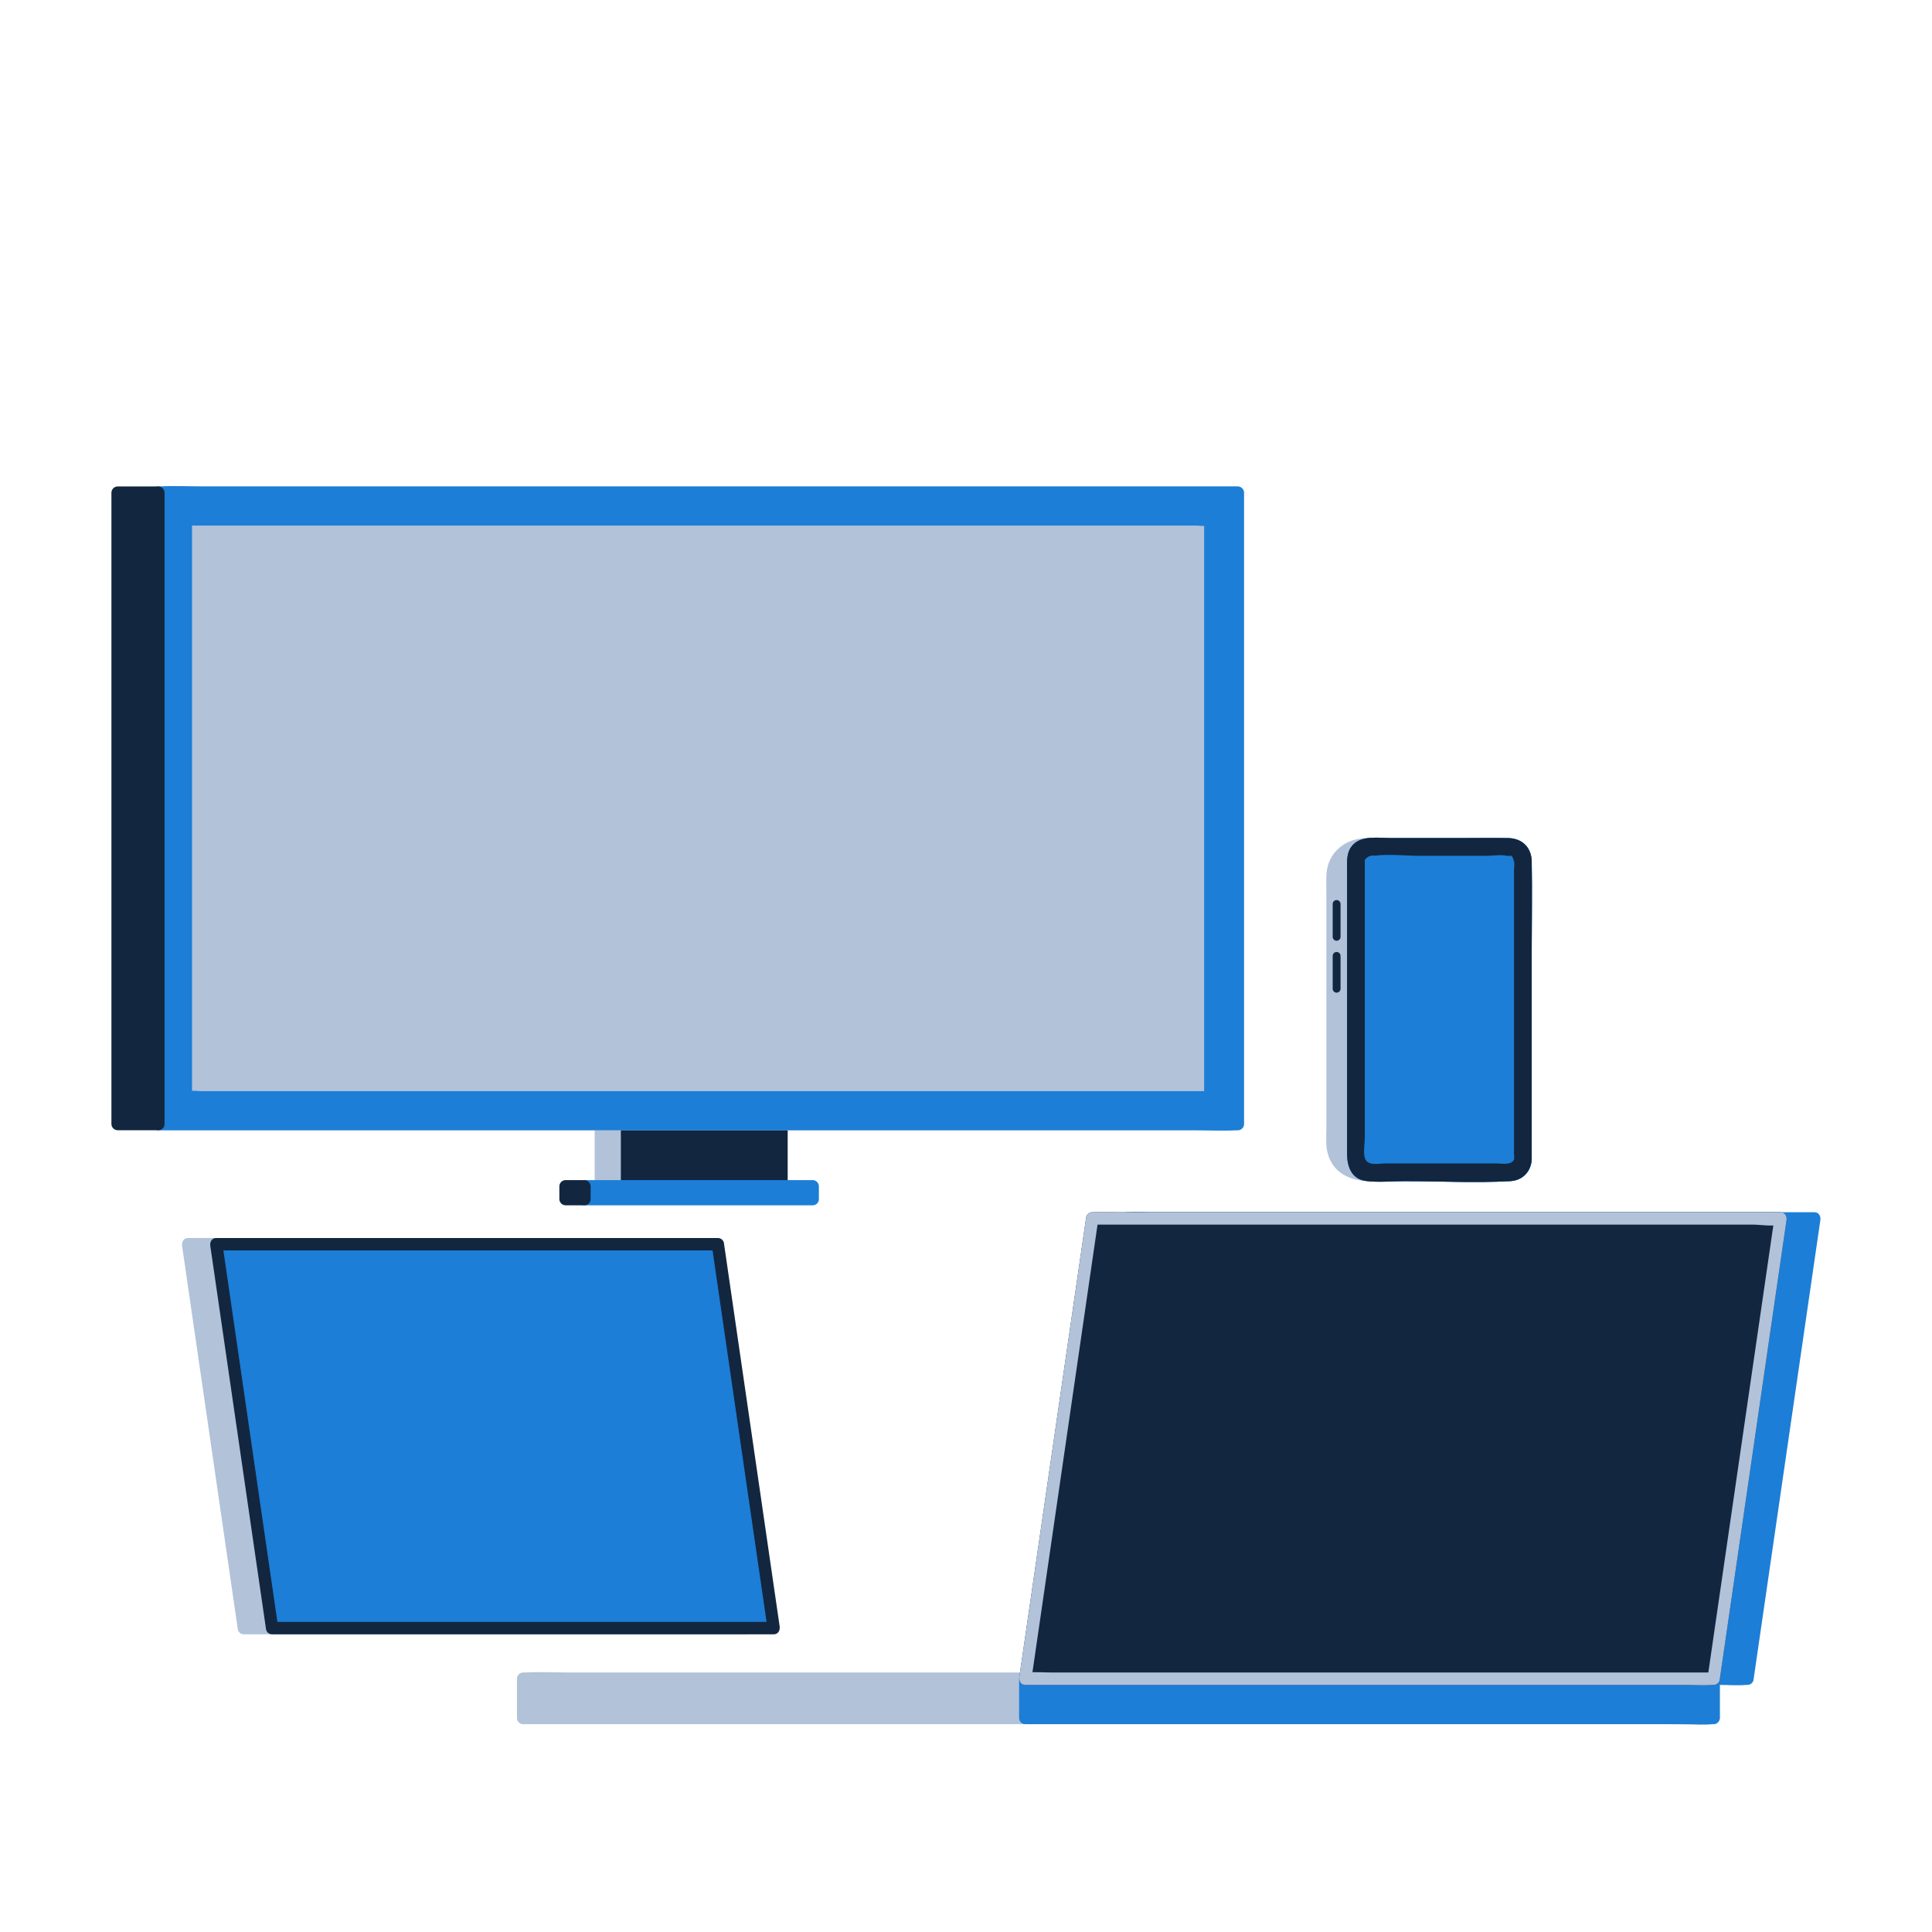
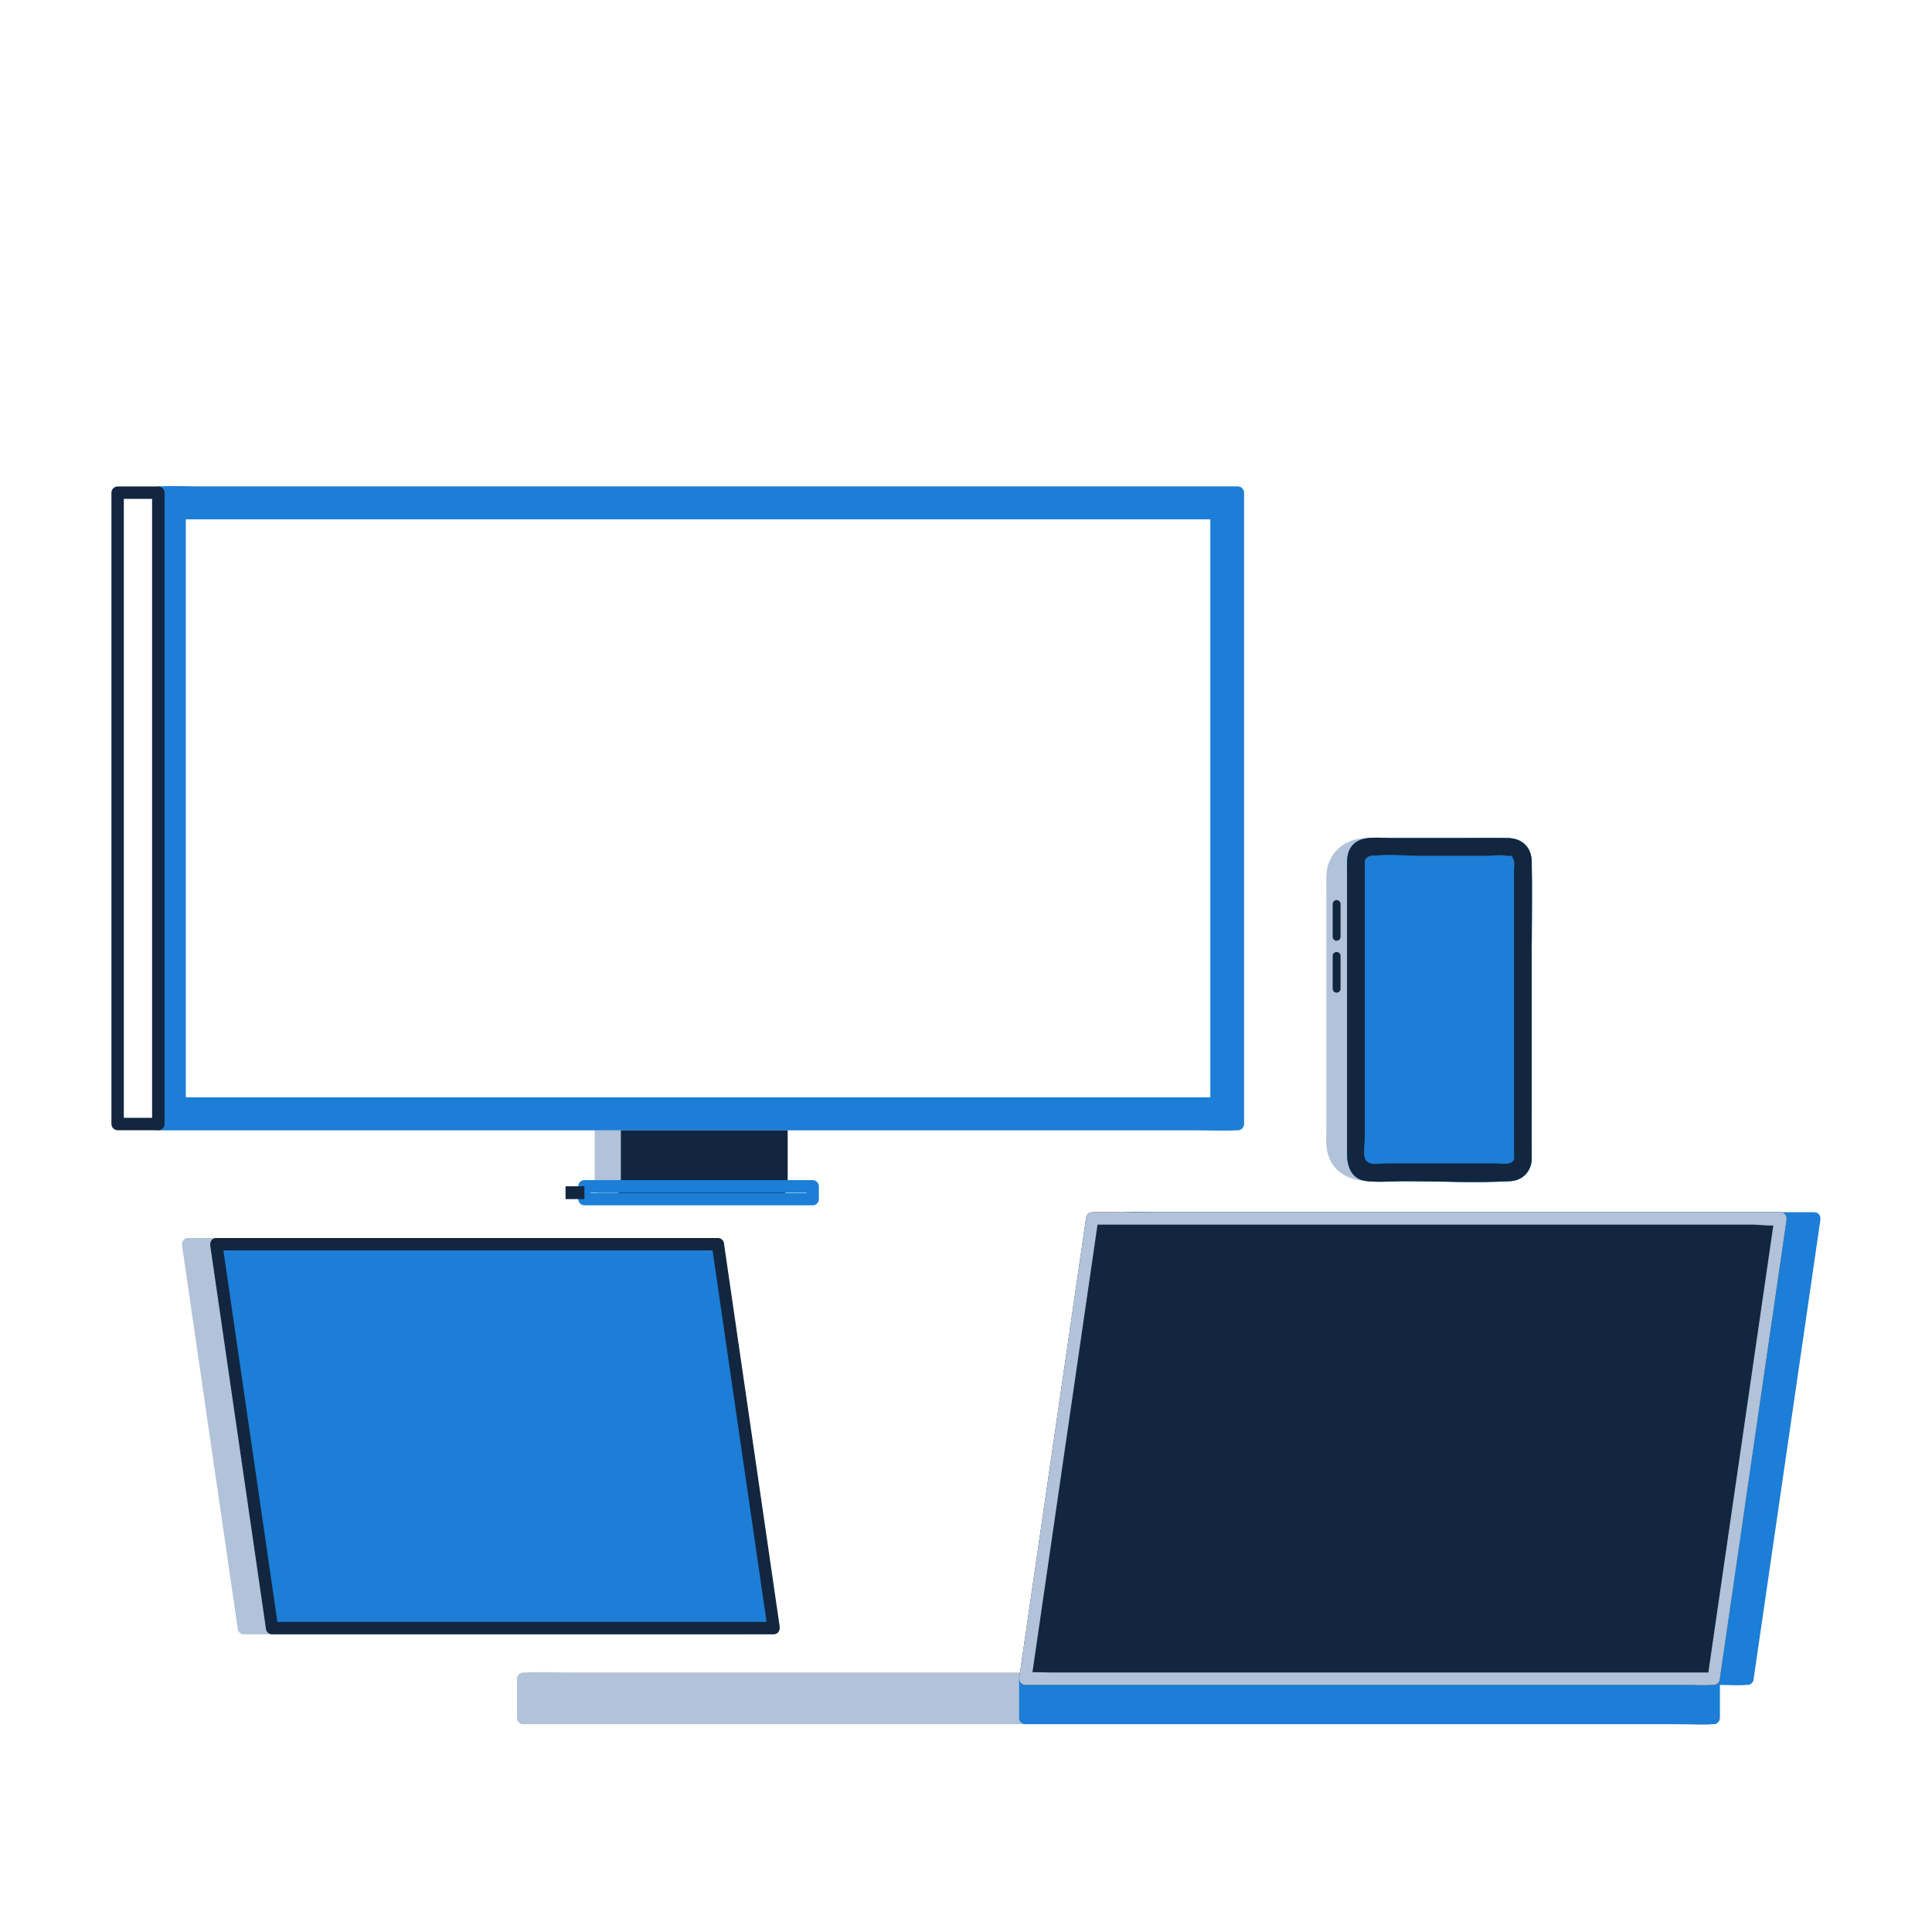
<svg xmlns="http://www.w3.org/2000/svg" width="1000" height="1000" viewBox="0 0 1000 1000" fill="none">
  <path d="M318.152 581.8H404.496V614.857H318.152V581.8Z" fill="#12263F" />
  <path d="M404.496 611.651H318.152L321.358 614.857V581.8L318.152 585.006H404.496L401.29 581.8V614.857C401.29 618.983 407.703 618.99 407.703 614.857V581.8C407.691 580.953 407.349 580.145 406.75 579.546C406.152 578.947 405.343 578.606 404.496 578.594H318.152C317.305 578.606 316.497 578.947 315.898 579.546C315.299 580.145 314.958 580.953 314.946 581.8V614.857C314.958 615.703 315.299 616.512 315.898 617.111C316.497 617.709 317.305 618.051 318.152 618.063H404.496C408.622 618.064 408.629 611.651 404.496 611.651Z" fill="#12263F" />
  <path d="M311.012 581.8H318.152V614.857H311.012V581.8Z" fill="#B1C2D9" />
  <path d="M318.152 611.651H311.012L314.219 614.857V581.8L311.012 585.006H318.152L314.946 581.8V614.857C314.946 618.983 321.358 618.99 321.358 614.857V581.8C321.346 580.953 321.004 580.145 320.406 579.546C319.807 578.947 318.998 578.606 318.152 578.594H311.012C310.166 578.606 309.357 578.947 308.759 579.546C308.16 580.145 307.818 580.953 307.806 581.8V614.857C307.818 615.703 308.16 616.512 308.759 617.111C309.357 617.709 310.166 618.051 311.012 618.063H318.152C322.278 618.064 322.285 611.651 318.152 611.651Z" fill="#B1C2D9" />
-   <path d="M302.494 614.021H420.644V620.654H302.494V614.021Z" fill="#1C7ED6" />
  <path d="M420.644 617.448H302.494L305.7 620.654V614.021L302.494 617.227H420.644L417.437 614.021V620.654C417.437 624.781 423.85 624.787 423.85 620.654V614.021C423.838 613.174 423.496 612.366 422.897 611.767C422.299 611.168 421.49 610.826 420.644 610.814H302.494C301.647 610.826 300.838 611.168 300.24 611.767C299.641 612.366 299.299 613.174 299.287 614.021V620.654C299.299 621.501 299.641 622.31 300.24 622.908C300.838 623.507 301.647 623.849 302.494 623.861H420.644C424.77 623.861 424.777 617.448 420.644 617.448Z" fill="#1C7ED6" />
  <path d="M292.725 614.021H302.494V620.654H292.725V614.021Z" fill="#12263F" />
-   <path d="M302.494 617.448H292.725L295.931 620.654V614.021L292.725 617.227H302.494L299.288 614.021V620.654C299.288 624.781 305.701 624.787 305.701 620.654V614.021C305.689 613.174 305.347 612.366 304.748 611.767C304.149 611.168 303.341 610.826 302.494 610.814H292.725C291.878 610.826 291.07 611.168 290.471 611.767C289.872 612.366 289.531 613.174 289.519 614.021V620.654C289.531 621.501 289.872 622.31 290.471 622.908C291.07 623.507 291.878 623.849 292.725 623.861H302.494C306.62 623.861 306.627 617.448 302.494 617.448Z" fill="#12263F" />
-   <path d="M81.96 254.998H640.688V581.8H81.96V254.998Z" fill="#B1C2D9" />
+   <path d="M81.96 254.998V581.8H81.96V254.998Z" fill="#B1C2D9" />
  <path d="M640.688 578.594H90.391C88.067 578.594 85.185 578.129 82.898 578.594C82.586 578.623 82.272 578.623 81.96 578.594L85.166 581.8V254.998L81.96 258.204H632.256C634.58 258.204 637.463 258.669 639.75 258.204C640.062 258.175 640.376 258.175 640.688 258.204L637.481 254.998V581.8C637.481 585.926 643.894 585.933 643.894 581.8V254.998C643.882 254.151 643.54 253.343 642.941 252.744C642.343 252.145 641.534 251.804 640.688 251.791H104.726C97.498 251.791 90.117 251.36 82.898 251.791C82.588 251.81 82.271 251.791 81.96 251.791C81.114 251.804 80.305 252.145 79.706 252.744C79.108 253.343 78.766 254.151 78.754 254.998V581.8C78.766 582.647 79.108 583.455 79.706 584.054C80.305 584.653 81.114 584.994 81.96 585.006H617.921C625.15 585.006 632.531 585.438 639.75 585.006C640.06 584.988 640.377 585.006 640.688 585.006C644.814 585.007 644.82 578.594 640.688 578.594Z" fill="#B1C2D9" />
  <path d="M81.96 254.998V581.8H640.687V254.998H81.96ZM626.467 567.988H96.18V268.81H626.467L626.467 567.988Z" fill="#1C7ED6" />
  <path d="M78.754 254.998V581.8C78.766 582.647 79.108 583.455 79.706 584.054C80.305 584.653 81.114 584.994 81.96 585.006H617.921C625.15 585.006 632.53 585.438 639.75 585.006C640.06 584.988 640.377 585.006 640.688 585.006C641.534 584.994 642.343 584.653 642.941 584.054C643.54 583.455 643.882 582.647 643.894 581.8V254.998C643.882 254.151 643.54 253.343 642.941 252.744C642.343 252.145 641.534 251.803 640.688 251.791H104.726C97.498 251.791 90.117 251.36 82.898 251.791C82.588 251.81 82.271 251.791 81.96 251.791C77.834 251.791 77.827 258.204 81.96 258.204H632.256C634.58 258.204 637.462 258.669 639.75 258.204C640.062 258.175 640.376 258.175 640.688 258.204L637.481 254.998V581.8L640.688 578.594H90.391C88.067 578.594 85.185 578.129 82.898 578.594C82.586 578.623 82.272 578.623 81.96 578.594L85.166 581.8V254.998C85.166 250.872 78.754 250.865 78.754 254.998Z" fill="#1C7ED6" />
-   <path d="M626.467 564.782H104.217C102.024 564.782 99.225 564.312 97.073 564.782C96.776 564.812 96.477 564.812 96.181 564.782L99.387 567.989V268.81L96.181 272.017H618.431C620.624 272.017 623.422 272.487 625.575 272.017C625.872 271.987 626.171 271.987 626.467 272.017L623.261 268.81V567.989C623.261 572.115 629.673 572.122 629.673 567.989V268.81C629.661 267.964 629.32 267.155 628.721 266.556C628.122 265.958 627.314 265.616 626.467 265.604H117.885C110.998 265.604 103.951 265.172 97.073 265.604C96.778 265.622 96.476 265.604 96.181 265.604C95.334 265.616 94.525 265.958 93.927 266.556C93.328 267.155 92.986 267.964 92.974 268.81V567.989C92.986 568.835 93.328 569.644 93.927 570.242C94.525 570.841 95.334 571.183 96.181 571.195H604.763C611.65 571.195 618.697 571.627 625.575 571.195C625.87 571.176 626.172 571.195 626.467 571.195C630.593 571.195 630.6 564.782 626.467 564.782Z" fill="#1C7ED6" />
-   <path d="M60.876 254.998H81.96V581.8H60.876V254.998Z" fill="#12263F" />
  <path d="M81.96 578.594H60.876L64.082 581.8V254.998L60.876 258.204H81.96L78.754 254.998V581.8C78.754 585.926 85.166 585.933 85.166 581.8V254.998C85.154 254.151 84.812 253.343 84.214 252.744C83.615 252.145 82.806 251.804 81.96 251.792H60.876C60.03 251.804 59.221 252.145 58.622 252.744C58.024 253.343 57.682 254.151 57.67 254.998V581.8C57.682 582.647 58.024 583.455 58.622 584.054C59.221 584.653 60.03 584.994 60.876 585.006H81.96C86.086 585.007 86.093 578.594 81.96 578.594Z" fill="#12263F" />
  <path d="M773.374 435.396H705.967C696.121 435.396 688.139 443.378 688.139 453.224V591.925C688.139 601.772 696.121 609.754 705.967 609.754H773.374C783.22 609.754 791.202 601.772 791.202 591.925V453.224C791.202 443.378 783.22 435.396 773.374 435.396Z" fill="#B1C2D9" />
  <path d="M773.374 608.151H724.331C718.253 608.151 712.118 608.395 706.044 608.151C695.425 607.725 689.742 599.491 689.742 589.611V459.35C689.742 453.192 689.44 447.193 694.042 442.22C699.894 435.897 708.38 436.999 716.13 436.999H747.05C755.158 436.999 763.266 436.955 771.374 436.999C781.523 437.053 789.303 443.193 789.599 453.819C789.967 467.034 789.599 480.313 789.599 493.532V557.432C789.599 568.888 790.064 580.453 789.599 591.902C789.529 596.186 787.798 600.275 784.771 603.307C781.744 606.339 777.657 608.076 773.373 608.152C771.317 608.231 771.307 611.438 773.373 611.358C784.621 610.925 792.671 602.339 792.805 591.177C792.867 586.032 792.805 580.883 792.805 575.738V457.512C792.805 450.846 792.175 444.563 787.105 439.492C780.966 433.352 773.224 433.792 765.319 433.792C746.03 433.792 726.737 433.672 707.449 433.792C696.085 433.864 686.908 441.462 686.535 453.224C686.423 456.766 686.535 460.329 686.535 463.872V583.676C686.535 588.025 686.077 592.855 687.241 597.086C690.055 607.319 699.223 611.357 708.973 611.357H773.373C773.788 611.343 774.181 611.168 774.47 610.869C774.759 610.57 774.92 610.171 774.921 609.755C774.921 609.339 774.76 608.94 774.471 608.641C774.182 608.342 773.789 608.166 773.374 608.151Z" fill="#B1C2D9" />
  <path d="M781.675 435.396H708.379C703.117 435.396 698.851 439.661 698.851 444.923V600.227C698.851 605.489 703.117 609.754 708.379 609.754H781.675C786.937 609.754 791.202 605.489 791.202 600.227V444.923C791.202 439.661 786.937 435.396 781.675 435.396Z" fill="#1C7ED6" />
  <path d="M792.806 600.227V491.848C792.806 476.551 793.088 461.224 792.806 445.928C792.67 438.607 787.878 433.913 780.568 433.792C772.021 433.65 763.46 433.792 754.912 433.792H720.208C714.088 433.792 705.277 432.283 700.508 437.052C696.641 440.919 697.248 446.159 697.248 451.112V596.99C697.248 603.615 699.362 610.266 707.086 611.27C713.475 612.101 720.372 611.357 726.792 611.357C744.992 611.357 763.501 612.369 781.675 611.357C788.03 611.004 792.381 606.534 792.805 600.227C792.944 598.167 789.737 598.176 789.599 600.227C788.912 610.438 776.136 608.152 769.078 608.152H710.805C706.081 608.152 701.496 606.873 700.596 601.281C700.457 600.149 700.41 599.007 700.455 597.868V485.483C700.455 472.211 699.879 458.793 700.455 445.53C700.839 436.672 708.325 436.999 714.767 436.999H774.984C781.457 436.999 789.18 436.459 789.599 445.459C790.204 458.444 789.599 471.601 789.599 484.596V600.227C789.614 600.642 789.789 601.036 790.088 601.325C790.387 601.614 790.787 601.776 791.202 601.776C791.618 601.776 792.018 601.614 792.317 601.325C792.616 601.036 792.791 600.642 792.806 600.227Z" fill="#1C7ED6" />
  <path d="M792.806 600.227V491.848C792.806 476.551 793.088 461.224 792.806 445.928C792.67 438.607 787.878 433.913 780.568 433.792C772.021 433.65 763.46 433.792 754.912 433.792H720.208C714.088 433.792 705.277 432.283 700.508 437.052C696.641 440.919 697.248 446.159 697.248 451.112V596.99C697.248 603.615 699.362 610.266 707.086 611.27C713.475 612.101 720.372 611.357 726.792 611.357C744.992 611.357 763.501 612.369 781.675 611.357C788.03 611.004 792.381 606.534 792.805 600.227C792.944 598.167 789.737 598.176 789.599 600.227C788.912 610.438 776.136 608.152 769.078 608.152H710.805C706.081 608.152 701.496 606.873 700.596 601.281C700.457 600.149 700.41 599.007 700.455 597.868V485.483C700.455 472.211 699.879 458.793 700.455 445.53C700.839 436.672 708.325 436.999 714.767 436.999H774.984C781.457 436.999 789.18 436.459 789.599 445.459C790.204 458.444 789.599 471.601 789.599 484.596V600.227C789.614 600.642 789.789 601.036 790.088 601.325C790.387 601.614 790.787 601.776 791.202 601.776C791.618 601.776 792.018 601.614 792.317 601.325C792.616 601.036 792.791 600.642 792.806 600.227Z" fill="#1C7ED6" />
  <path d="M791.202 600.227V444.923C791.202 442.396 790.199 439.973 788.412 438.186C786.625 436.399 784.202 435.396 781.675 435.396H708.379C705.852 435.396 703.429 436.399 701.642 438.186C699.855 439.973 698.851 442.396 698.851 444.923V600.227C698.851 601.478 699.098 602.717 699.577 603.873C700.055 605.029 700.757 606.079 701.642 606.964C702.527 607.848 703.577 608.55 704.733 609.029C705.889 609.508 707.128 609.754 708.379 609.754H781.675C784.202 609.754 786.625 608.75 788.412 606.964C790.199 605.177 791.202 602.754 791.202 600.227ZM774.731 603.798H717.067C714.191 603.798 711.315 603.821 708.439 603.798C708.26 603.796 708.083 603.789 707.905 603.78C707.601 603.712 707.301 603.63 707.004 603.535C706.727 603.389 706.457 603.232 706.194 603.064C705.967 602.856 705.75 602.638 705.542 602.411C705.372 602.148 705.215 601.879 705.071 601.602C704.972 601.294 704.888 600.982 704.818 600.666C704.727 599.225 704.808 597.751 704.808 596.319V450.953C704.808 449.006 704.802 447.058 704.808 445.11C704.809 444.89 704.814 444.671 704.825 444.453C704.893 444.147 704.975 443.846 705.071 443.548C705.216 443.271 705.373 443.001 705.542 442.739C705.75 442.512 705.968 442.294 706.195 442.086C706.457 441.917 706.727 441.76 707.004 441.615C707.326 441.511 707.652 441.424 707.983 441.353C710.407 441.17 712.912 441.352 715.323 441.352H772.987C775.863 441.352 778.739 441.329 781.615 441.352C781.793 441.354 781.971 441.361 782.149 441.37C782.453 441.438 782.753 441.52 783.05 441.615C783.327 441.76 783.597 441.917 783.859 442.086C784.086 442.294 784.304 442.512 784.512 442.739C784.681 443.001 784.838 443.271 784.983 443.548C785.082 443.856 785.166 444.167 785.235 444.483C785.326 445.914 785.245 447.378 785.245 448.801V593.865C785.245 595.897 785.223 597.932 785.245 599.965C785.246 600.052 785.245 600.14 785.245 600.227C785.243 600.386 785.236 600.543 785.228 600.7C785.16 601.005 785.078 601.305 784.982 601.602C784.837 601.879 784.68 602.149 784.511 602.412C784.303 602.639 784.086 602.856 783.859 603.064C783.596 603.234 783.326 603.391 783.05 603.535C782.727 603.639 782.401 603.726 782.071 603.797C779.647 603.98 777.141 603.798 774.731 603.798Z" fill="#12263F" />
  <path d="M792.806 600.227V491.848C792.806 476.551 793.088 461.224 792.806 445.928C792.67 438.607 787.878 433.913 780.568 433.792C772.021 433.65 763.46 433.792 754.912 433.792H720.208C714.088 433.792 705.277 432.283 700.508 437.052C696.641 440.919 697.248 446.159 697.248 451.112V596.99C697.248 603.615 699.362 610.266 707.086 611.27C713.475 612.101 720.372 611.357 726.792 611.357C744.992 611.357 763.501 612.369 781.675 611.357C788.03 611.004 792.381 606.534 792.805 600.227C792.944 598.167 789.737 598.176 789.599 600.227C788.912 610.438 776.136 608.152 769.078 608.152H710.805C706.081 608.152 701.496 606.873 700.596 601.281C700.457 600.149 700.41 599.007 700.455 597.868V485.483C700.455 472.211 699.879 458.793 700.455 445.53C700.839 436.672 708.325 436.999 714.767 436.999H774.984C781.457 436.999 789.18 436.459 789.599 445.459C790.204 458.444 789.599 471.601 789.599 484.596V600.227C789.614 600.642 789.789 601.036 790.088 601.325C790.387 601.614 790.787 601.776 791.202 601.776C791.618 601.776 792.018 601.614 792.317 601.325C792.616 601.036 792.791 600.642 792.806 600.227Z" fill="#12263F" />
  <path d="M774.731 602.194H728.151C724.457 602.194 720.762 602.194 717.067 602.194C713.48 602.198 707.626 603.755 706.378 599.217C705.571 596.279 706.411 591.903 706.411 588.846V454.587C706.411 452.727 706.411 450.866 706.41 449.006C706.408 447.707 706.408 446.409 706.411 445.11C706.975 444.27 707.772 443.613 708.704 443.218C709.635 442.823 710.662 442.708 711.658 442.887C719.111 441.96 727.381 442.955 734.908 442.955H769.292C772.543 442.955 776.723 442.244 779.889 442.946C782.11 443.439 782.44 441.432 783.675 445.922C784.017 447.166 783.646 449.385 783.643 450.656C783.63 454.98 783.643 459.305 783.643 463.629V584.676C783.643 588.755 783.64 592.835 783.634 596.914C783.634 597.488 783.895 599.731 783.643 600.227C782.123 603.212 777.29 602.23 774.731 602.194C772.667 602.165 772.666 605.372 774.731 605.401C779.119 605.462 785.691 606.673 786.803 600.913C787.229 598.703 786.846 596.117 786.849 593.865C786.856 588.915 786.856 583.965 786.849 579.015V471.023C786.849 462.514 787.551 453.679 786.86 445.203C786.474 440.474 783.148 439.745 779.027 439.739C760.73 439.715 742.432 439.719 724.135 439.749C719.975 439.749 715.817 439.7 711.658 439.681C709.217 439.67 706.595 439.415 704.735 441.279C703.352 442.665 703.246 444.229 703.204 446.084C703.099 450.73 703.205 455.392 703.205 460.039V569.295C703.205 579.026 703.157 588.759 703.179 598.49C703.194 605.03 707.117 605.417 712.753 605.41C733.412 605.382 754.071 605.379 774.731 605.401C775.147 605.388 775.543 605.214 775.833 604.914C776.123 604.615 776.286 604.215 776.286 603.798C776.286 603.381 776.123 602.98 775.833 602.681C775.543 602.382 775.148 602.207 774.731 602.194Z" fill="#12263F" />
  <path d="M693.862 467.903C693.862 466.781 692.953 465.872 691.831 465.872C690.708 465.872 689.799 466.781 689.799 467.903V484.896C689.799 486.018 690.708 486.928 691.831 486.928C692.953 486.928 693.862 486.018 693.862 484.896V467.903Z" fill="#12263F" />
  <path d="M693.862 494.777C693.862 493.655 692.953 492.746 691.831 492.746C690.708 492.746 689.799 493.655 689.799 494.777V511.77C689.799 512.892 690.708 513.802 691.831 513.802C692.953 513.802 693.862 512.892 693.862 511.77V494.777Z" fill="#12263F" />
  <path d="M270.786 868.898H886.976V889.222H270.786V868.898Z" fill="#B1C2D9" />
  <path d="M270.786 892.428H862.062C869.981 892.428 878.036 892.856 885.947 892.428C886.288 892.41 886.634 892.428 886.976 892.428C887.822 892.416 888.631 892.074 889.23 891.476C889.828 890.877 890.17 890.068 890.182 889.222V868.898C890.17 868.051 889.828 867.243 889.23 866.644C888.631 866.045 887.822 865.704 886.976 865.692H295.7C287.781 865.692 279.726 865.264 271.815 865.692C271.474 865.71 271.128 865.692 270.786 865.692C269.94 865.704 269.131 866.045 268.532 866.644C267.934 867.243 267.592 868.051 267.58 868.898V889.222C267.58 893.348 273.993 893.355 273.993 889.222V868.898L270.786 872.104H877.746C880.333 872.104 883.39 872.554 885.947 872.104C886.29 872.076 886.634 872.076 886.977 872.104L883.77 868.898V889.222L886.977 886.015H295.7C287.781 886.015 279.726 885.587 271.815 886.015C271.474 886.034 271.128 886.015 270.786 886.015C266.66 886.015 266.653 892.428 270.786 892.428Z" fill="#B1C2D9" />
  <path d="M530.695 868.898H886.976V889.222H530.695V868.898Z" fill="#1C7ED6" />
  <path d="M530.695 892.428H872.477C877.038 892.428 881.806 892.83 886.355 892.428C886.558 892.41 886.771 892.428 886.976 892.428C887.823 892.416 888.631 892.074 889.23 891.475C889.828 890.877 890.17 890.068 890.182 889.222V868.898C890.17 868.051 889.828 867.243 889.23 866.644C888.631 866.045 887.822 865.704 886.976 865.692H545.195C540.633 865.692 535.865 865.29 531.316 865.692C531.113 865.71 530.9 865.692 530.695 865.692C529.849 865.704 529.04 866.045 528.441 866.644C527.843 867.243 527.501 868.051 527.489 868.898V889.222C527.489 893.348 533.901 893.355 533.901 889.222V868.898L530.695 872.104H881.572C882.984 872.104 884.982 872.475 886.355 872.104C886.561 872.08 886.77 872.08 886.976 872.104L883.77 868.898V889.222L886.976 886.015H545.195C540.633 886.015 535.865 885.614 531.316 886.015C531.113 886.033 530.9 886.015 530.695 886.015C526.569 886.015 526.562 892.428 530.695 892.428Z" fill="#1C7ED6" />
  <path d="M548.205 868.898H904.486L939.124 630.654H582.843L548.205 868.898Z" fill="#1C7ED6" />
  <path d="M548.205 872.104H889.986C894.547 872.104 899.316 872.505 903.865 872.104C904.068 872.086 904.281 872.104 904.486 872.104C905.186 872.1 905.867 871.868 906.425 871.444C906.983 871.019 907.387 870.425 907.577 869.75L919.249 789.473L937.937 660.932L942.215 631.507C942.509 629.487 941.412 627.448 939.124 627.448H597.342C592.781 627.448 588.012 627.047 583.464 627.448C583.26 627.466 583.048 627.448 582.843 627.448C582.142 627.452 581.462 627.684 580.904 628.108C580.346 628.533 579.942 629.127 579.751 629.802L568.08 710.079L549.391 838.62L545.113 868.045C544.526 872.082 550.704 873.825 551.297 869.75L562.968 789.473L581.657 660.932L585.935 631.506L582.843 633.86H924.624C928.74 633.86 934.486 634.918 938.503 633.86C938.709 633.837 938.917 633.837 939.124 633.86L936.032 629.802L924.361 710.078L905.672 838.62L901.394 868.045L904.486 865.691H562.704C558.143 865.691 553.374 865.29 548.826 865.691C548.622 865.709 548.41 865.691 548.205 865.691C544.079 865.691 544.072 872.104 548.205 872.104Z" fill="#1C7ED6" />
  <path d="M530.695 868.898H886.976L921.614 630.654H565.333L530.695 868.898Z" fill="#12263F" />
  <path d="M530.695 872.104H872.476C877.038 872.104 881.806 872.505 886.355 872.104C886.558 872.086 886.771 872.104 886.976 872.104C887.677 872.1 888.357 871.868 888.915 871.444C889.473 871.019 889.877 870.425 890.068 869.75L901.739 789.473L920.428 660.932L924.706 631.507C924.999 629.487 923.903 627.448 921.614 627.448H579.833C575.271 627.448 570.503 627.047 565.954 627.448C565.751 627.466 565.538 627.448 565.333 627.448C564.632 627.452 563.952 627.684 563.394 628.108C562.836 628.533 562.432 629.127 562.241 629.802L550.57 710.079L531.882 838.62L527.603 868.045C527.017 872.082 533.194 873.825 533.787 869.75L545.458 789.473L564.147 660.932L568.425 631.506L565.333 633.86H907.115C911.23 633.86 916.976 634.918 920.993 633.86C921.199 633.837 921.408 633.837 921.614 633.86L918.522 629.802L906.851 710.078L888.162 838.62L883.884 868.045L886.976 865.691H545.195C540.633 865.691 535.865 865.29 531.316 865.691C531.113 865.709 530.9 865.691 530.695 865.691C526.569 865.691 526.562 872.104 530.695 872.104Z" fill="#12263F" />
  <path d="M530.695 872.104H872.476C877.038 872.104 881.806 872.505 886.355 872.104C886.558 872.086 886.771 872.104 886.976 872.104C887.677 872.1 888.357 871.868 888.915 871.444C889.473 871.019 889.877 870.425 890.068 869.75L901.739 789.473L920.428 660.932L924.706 631.507C924.999 629.487 923.903 627.448 921.614 627.448H579.833C575.271 627.448 570.503 627.047 565.954 627.448C565.751 627.466 565.538 627.448 565.333 627.448C564.632 627.452 563.952 627.684 563.394 628.108C562.836 628.533 562.432 629.127 562.241 629.802L550.57 710.079L531.882 838.62L527.603 868.045C527.017 872.082 533.194 873.825 533.787 869.75L545.458 789.473L564.147 660.932L568.425 631.506L565.333 633.86H907.115C911.23 633.86 916.976 634.918 920.993 633.86C921.199 633.837 921.408 633.837 921.614 633.86L918.522 629.802L906.851 710.078L888.162 838.62L883.884 868.045L886.976 865.691H545.195C540.633 865.691 535.865 865.29 531.316 865.691C531.113 865.709 530.9 865.691 530.695 865.691C526.569 865.691 526.562 872.104 530.695 872.104Z" fill="#B1C2D9" />
  <path d="M626.259 727.46C626.267 727.647 626.292 727.813 626.309 728.004C626.315 728.079 626.309 728.18 626.31 728.052C626.307 728.429 626.365 727.847 626.296 728.218C626.256 728.429 626.304 728.206 626.266 728.324C626.254 728.362 626.098 728.597 626.228 728.427C626.208 728.453 625.975 728.675 626.094 728.579C626.211 728.485 625.95 728.659 625.918 728.674C626.141 728.569 625.851 728.678 625.777 728.702C625.457 728.794 625.182 728.998 625 729.277C624.818 729.556 624.742 729.89 624.786 730.22C624.826 730.552 624.987 730.857 625.237 731.079C625.488 731.3 625.811 731.421 626.145 731.42C626.698 731.356 627.221 731.136 627.653 730.785C628.085 730.434 628.408 729.966 628.583 729.438C628.782 728.984 628.845 728.483 628.763 727.994C628.681 727.505 628.458 727.051 628.122 726.688C627.967 726.542 627.773 726.444 627.563 726.406C627.354 726.367 627.138 726.39 626.941 726.472C626.744 726.553 626.575 726.69 626.454 726.865C626.333 727.04 626.265 727.247 626.259 727.46L626.259 727.46Z" fill="#12263F" />
  <path d="M618.988 745.787C623.656 745.811 628.187 744.211 631.805 741.262C633.328 740.048 631.135 737.779 629.635 739.092C626.658 741.726 622.939 743.374 618.988 743.808C617.753 743.944 617.684 745.785 618.988 745.787L618.988 745.787Z" fill="#12263F" />
  <path d="M385.857 842.708H126.224L97.333 643.995H356.966L385.857 842.708Z" fill="#B1C2D9" />
  <path d="M385.857 839.502H126.224L129.316 841.855L119.53 774.551L104.01 667.805L100.424 643.143L97.333 647.201H356.966L353.874 644.847L363.66 712.152L379.18 818.897L382.766 843.56C383.357 847.629 389.537 845.899 388.949 841.855L379.164 774.551L363.644 667.805L360.058 643.143C359.87 642.467 359.466 641.871 358.908 641.446C358.35 641.021 357.668 640.79 356.966 640.789H97.333C95.045 640.789 93.948 642.827 94.242 644.847L104.027 712.152L119.547 818.897L123.133 843.56C123.32 844.236 123.724 844.832 124.283 845.257C124.841 845.682 125.523 845.913 126.224 845.914H385.857C389.983 845.914 389.99 839.502 385.857 839.502Z" fill="#B1C2D9" />
  <path d="M400.461 842.708H140.828L111.938 643.995H371.571L400.461 842.708Z" fill="#1C7ED6" />
  <path d="M400.461 841.104H140.828L142.374 842.281L132.589 774.977L117.069 668.231L113.483 643.569L111.937 645.598H371.571L370.025 644.421L379.81 711.725L395.33 818.471L398.916 843.134C399.211 845.168 402.301 844.303 402.007 842.281L392.222 774.977L376.702 668.231L373.116 643.569C373.022 643.231 372.821 642.933 372.541 642.72C372.262 642.508 371.921 642.392 371.571 642.392H111.938C111.693 642.397 111.452 642.457 111.233 642.569C111.015 642.68 110.824 642.839 110.676 643.034C110.527 643.229 110.425 643.455 110.375 643.695C110.326 643.935 110.332 644.183 110.392 644.421L120.177 711.725L135.697 818.471L139.283 843.134C139.377 843.472 139.579 843.77 139.858 843.982C140.137 844.195 140.478 844.31 140.829 844.311H400.461C400.877 844.296 401.271 844.121 401.56 843.822C401.849 843.523 402.01 843.123 402.01 842.708C402.01 842.292 401.849 841.892 401.56 841.593C401.271 841.294 400.877 841.119 400.461 841.104Z" fill="#1C7ED6" />
  <path d="M400.461 839.502H140.828L143.92 841.855L134.135 774.551L118.615 667.806L115.029 643.143L111.937 647.201H371.57L368.479 644.847L378.264 712.152L393.784 818.897L397.37 843.56C397.961 847.628 404.141 845.899 403.553 841.855L393.768 774.551L378.248 667.805L374.662 643.143C374.475 642.467 374.071 641.871 373.512 641.446C372.954 641.021 372.272 640.79 371.571 640.789H111.938C109.649 640.789 108.552 642.827 108.846 644.847L118.631 712.152L134.151 818.897L137.737 843.56C137.925 844.236 138.329 844.832 138.887 845.257C139.445 845.682 140.127 845.913 140.829 845.914H400.461C404.587 845.914 404.594 839.502 400.461 839.502Z" fill="#12263F" />
-   <path d="M266.387 731.755C261.076 730.382 255.735 729.128 250.366 727.993C250.134 727.909 249.887 727.877 249.642 727.899C249.396 727.92 249.159 727.995 248.946 728.119C248.7 728.367 248.541 728.688 248.493 729.033C246.873 735.795 248.552 742.99 251.584 749.247C252.291 750.947 253.38 752.461 254.766 753.673C255.469 754.267 256.325 754.65 257.236 754.778C258.147 754.906 259.075 754.774 259.914 754.396C261.602 753.477 262.288 751.435 262.706 749.559C263.971 743.874 264.13 737.998 263.175 732.252" fill="#1C7ED6" />
</svg>